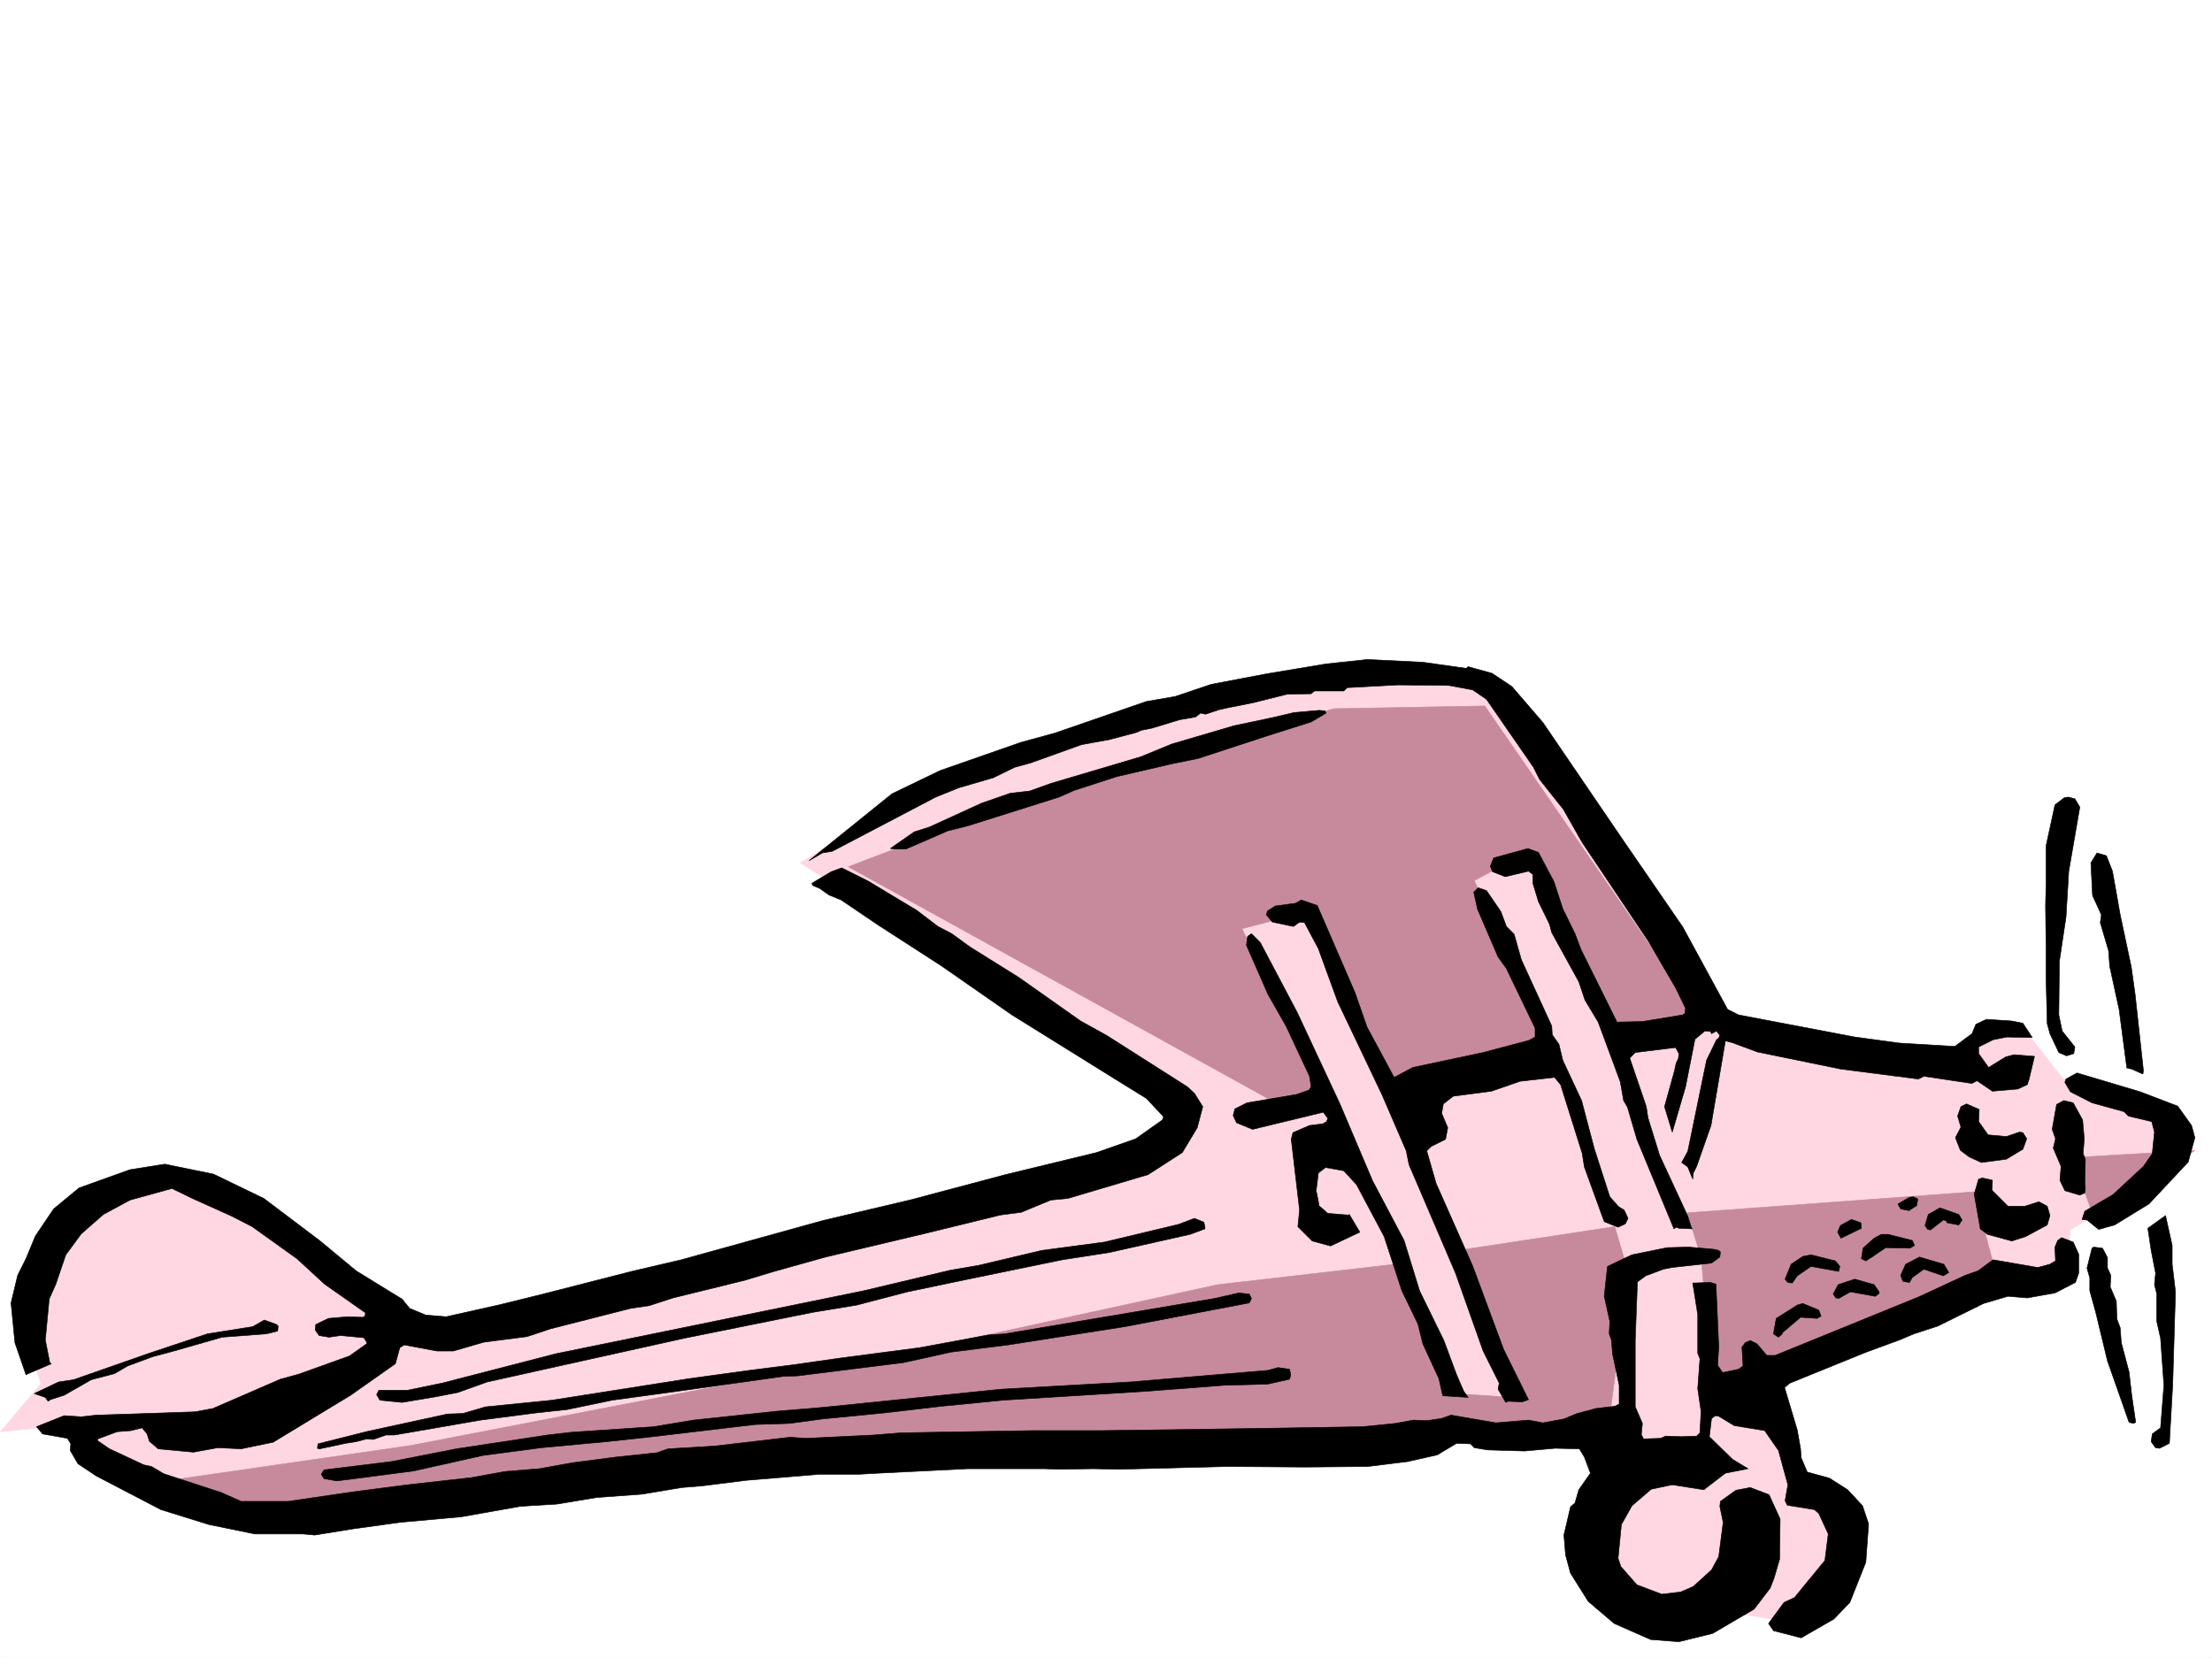
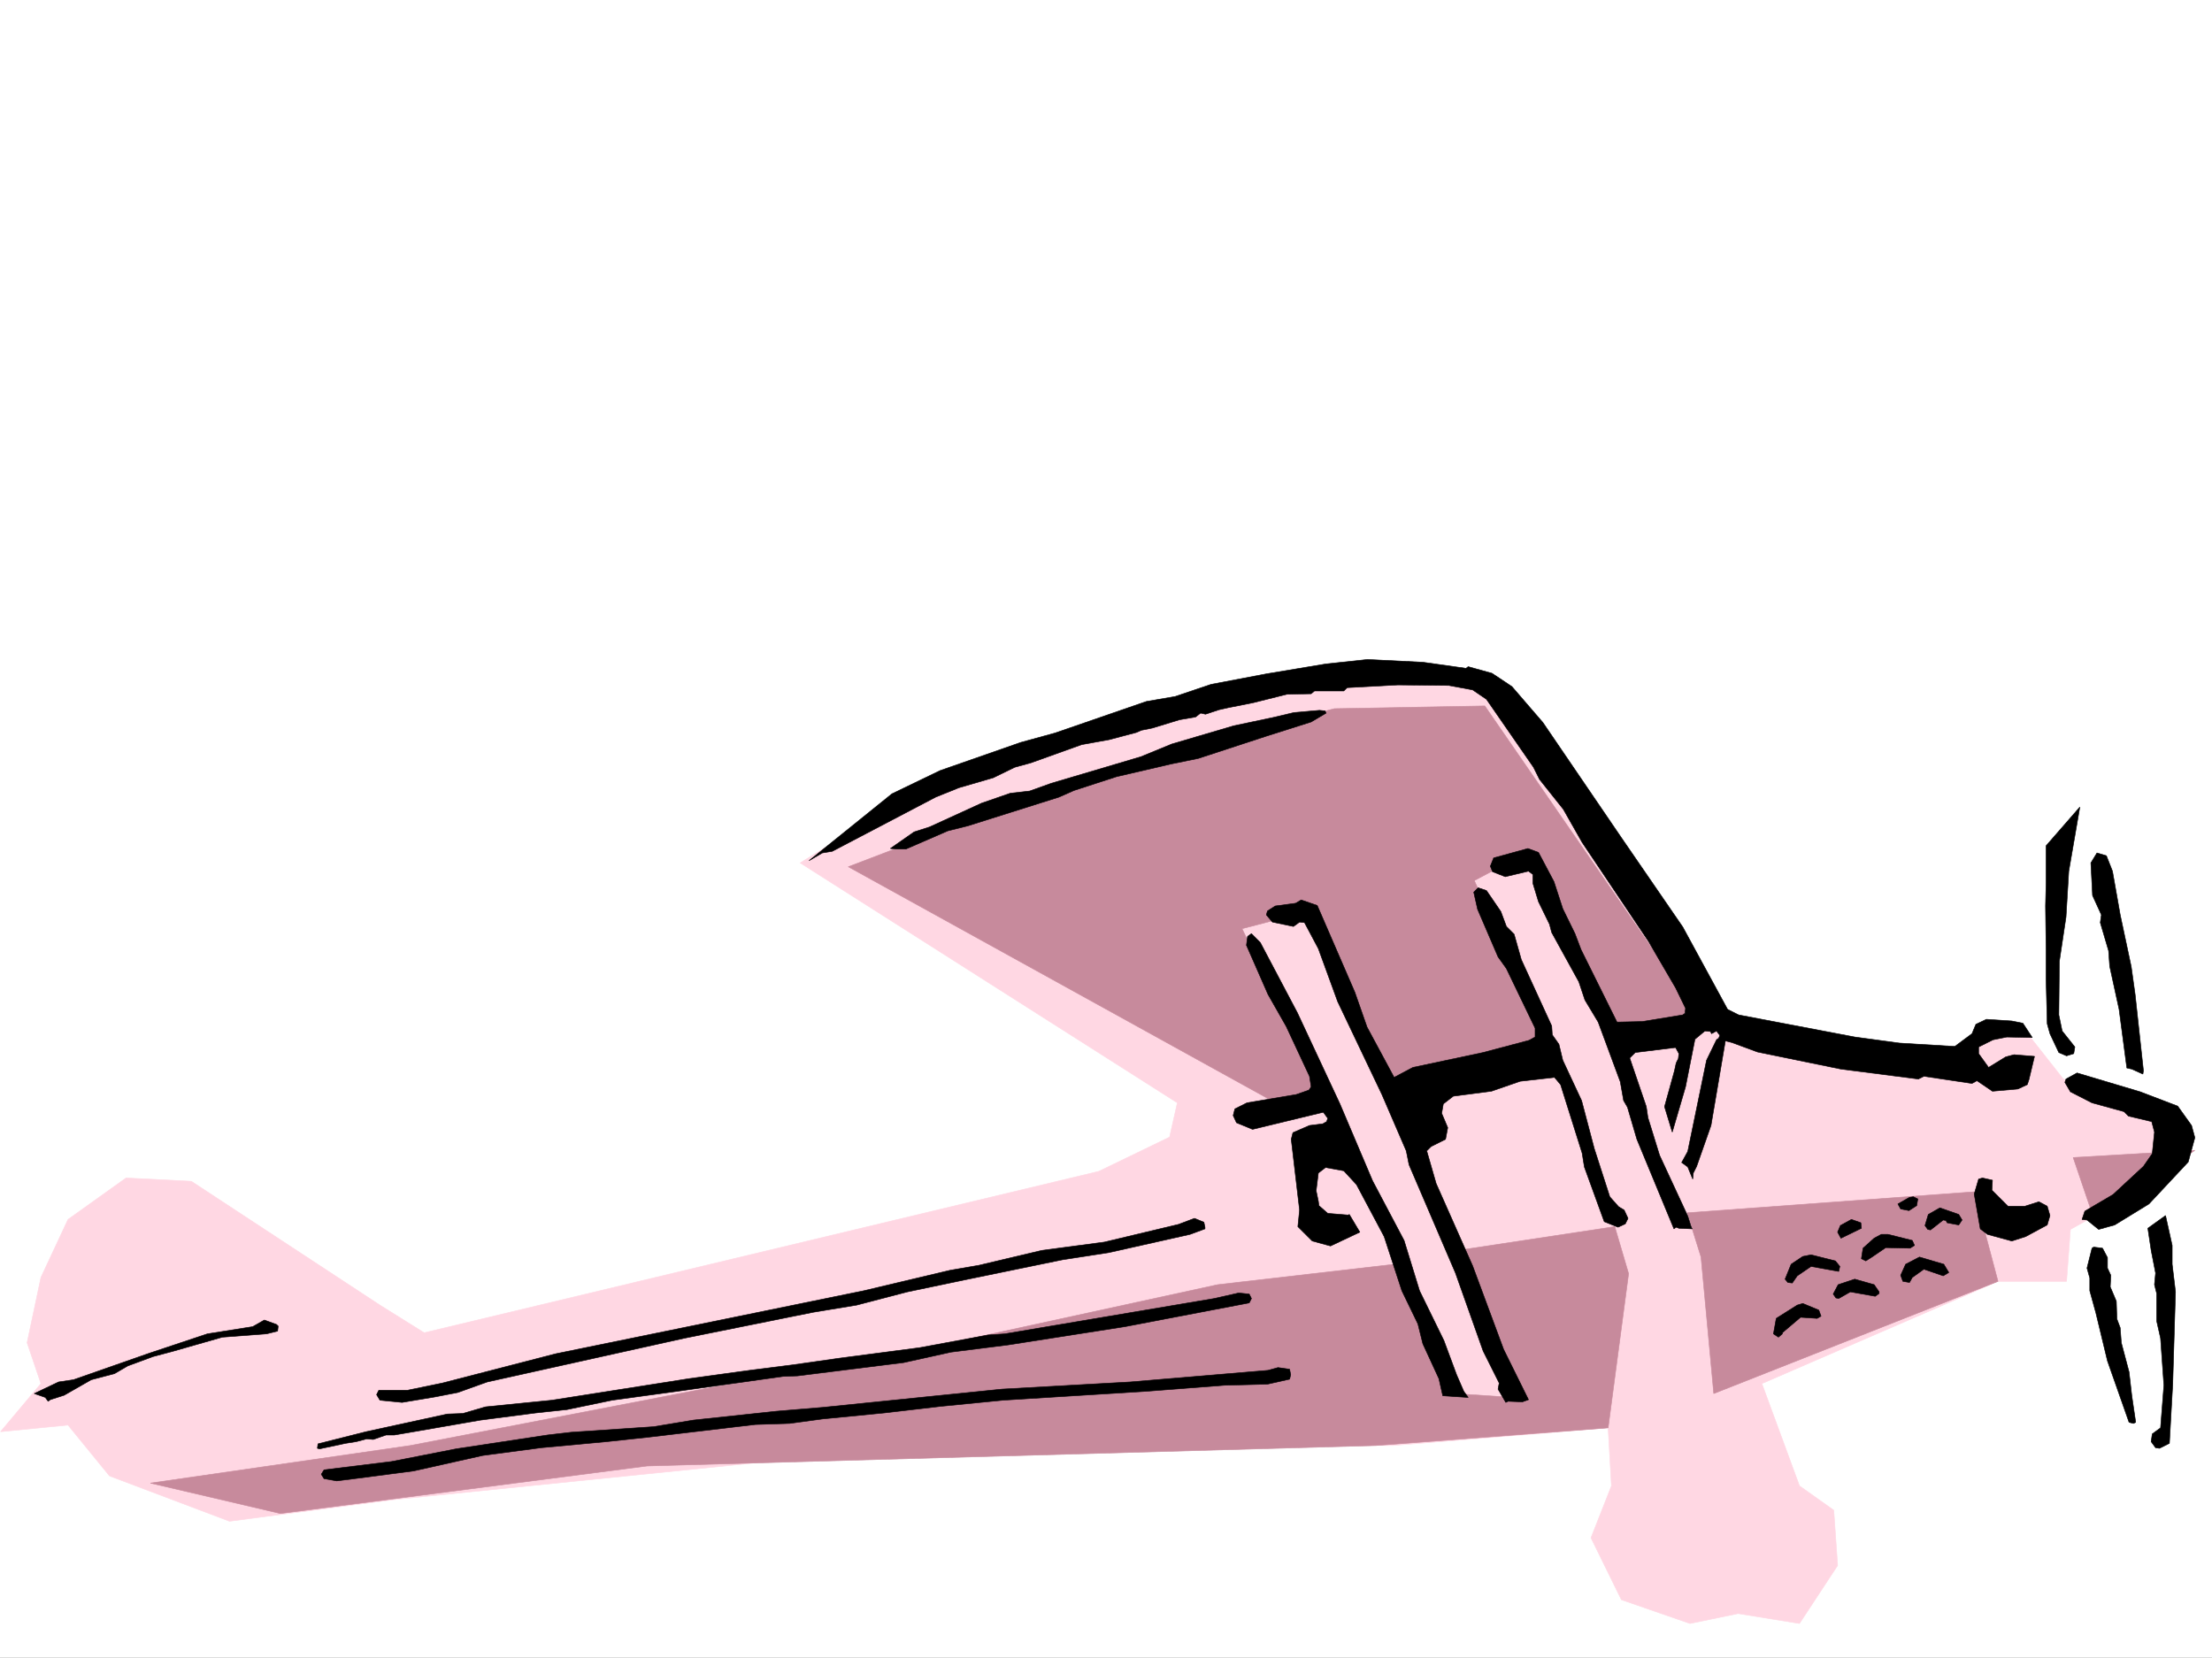
<svg xmlns="http://www.w3.org/2000/svg" width="2997.016" height="2246.297">
  <rect width="100%" height="100%" fill="#333333" stroke="none" />
  <defs>
    <clipPath id="a">
-       <path d="M0 0h2997v2244.137H0Zm0 0" />
-     </clipPath>
+       </clipPath>
  </defs>
  <path fill="#fff" d="M0 2246.297h2997.016V0H0Zm0 0" />
  <g clip-path="url(#a)" transform="translate(0 2.16)">
    <path fill="#fff" fill-rule="evenodd" stroke="#fff" stroke-linecap="square" stroke-linejoin="bevel" stroke-miterlimit="10" stroke-width=".743" d="M.742 2244.137h2995.531V-2.16H.743Zm0 0" />
  </g>
  <path fill="#ffd7e3" fill-rule="evenodd" stroke="#ffd7e3" stroke-linecap="square" stroke-linejoin="bevel" stroke-miterlimit="10" stroke-width=".743" d="m1891.11 905.555-236.008 32.218-283.2 87.625-176.105 74.915-111.633 68.894 511 325.078-10.48 46.45-95.91 46.413-914.083 218.723-59.941-37.457-255.516-167.777-88.406-4.496-78.668 56.187-36.715 78.629-18.73 88.406 18.73 55.403-54.703 65.18 91.418-8.993 56.184 68.895 162.578 61.425 221.816-29.207 588.883-59.902 444.332-13.488h320.66l292.235-23.969 4.496 78.629-27.723 70.422 41.172 83.867 92.941 32.219 65.18-13.489 83.168 13.489 51.688-78.63-5.239-74.917-46.449-32.961-50.95-138.57 319.919-138.57h92.898l5.242-70.38 125.157-69.675 26.941-68.895-59.941-37.457-101.895-27.723-55.441-70.418h-56.188l-46.449 42.696-291.453-42.696-315.457-458.37zm0 0" />
  <path fill="#c78a9c" fill-rule="evenodd" stroke="#c78a9c" stroke-linecap="square" stroke-linejoin="bevel" stroke-miterlimit="10" stroke-width=".743" d="m203.79 2009.582 352.175-50.906 384.351-74.172 348.38-65.14 361.167-78.673 246.489-28.464 74.171 176.03 78.668 5.24-74.171-199.216 212.78-32.218 18.77 63.656-27.722 208.988-314.715 23.969-987.512 27.722-496.766 64.399zm2082.19-366.246 388.852-28.465 32.219 121.324-385.098 152.063-17.242-184.984zm522.965-74.918 164.844-9.734-136.379 93.644zm-1659.601-393.973 352.918-134.816 305.683-79.41 203.79-3.715 278 402.965-17.985 32.18h-88.406l-115.422-235.93-70.422 37.457 102.64 226.195-227.757 51.688-97.399-236.672-92.16 23.969 110.887 231.433h-73.43zm0 0" />
-   <path fill-rule="evenodd" stroke="#000" stroke-linecap="square" stroke-linejoin="bevel" stroke-miterlimit="10" stroke-width=".743" d="m2048.45 930.266 41.952 48.68 105.649 155.07 83.91 122.07 60.723 111.594 14.972 7.508 157.34 29.949 60.684 8.25 74.914 4.496 23.226-17.242 5.278-12.707 14.234-6.766 34.445 2.27 14.977 2.968 12.746 19.473-34.445-.742-18.73 3.754-19.512 9.734v8.996l13.492 18.727 23.222-14.23 11.262-3.012 27.723 2.265-7.508 31.438-2.23 6.765-12.747 5.98-34.484 3.012-20.957-14.23-6.766 3.71-65.18-9.733-7.468 3.753-104.906-13.488-113.153-23.187-34.449-12.746-8.992-2.27-19.473 114.602-19.472 55.445-4.496 8.992-.782 8.211-6.726-16.46-8.25-5.981 8.25-14.977 25.457-123.594 13.488-27.722 3.012-2.23 1.484-3.755-4.496-5.98-6.727 3.715-1.484-2.973-7.508-.742-13.488 11.222-12.746 64.399-17.988 61.426-10.477-34.45 13.488-48.68 2.27-10.476 2.969-6.023.742-6.723-4.496-8.25-54.66 6.762-7.508 7.469 22.484 65.921 2.227 14.977 15.757 50.945 38.2 82.387 4.5 14.23 1.484 3.012-17.988-.781-3.711-1.488-3.012 2.27-50.203-121.368-12.75-43.441-5.238-8.992-4.496-25.454-29.95-80.898-17.988-29.95-8.25-24.71-36.715-66.668-3.011-11.258-14.973-30.695-7.508-24.711v-12.004l-5.984-4.496-31.473 7.508-17.203-6.727-3.012-7.508 4.496-11.222 46.45-12.747 14.234 5.243 20.996 39.683 11.965 36.715 16.5 33.707 8.25 21.738 48.68 98.102 34.484-.742 54.664-8.992 3.012-2.231.742-6.766-13.492-27.718-36.715-62.914-89.89-134.075-25.493-44.925-32.219-40.47-8.21-16.46L2014 947.512l-18.727-12.746-32.218-5.985-68.934-.742-68.933 3.715-4.497 4.496h-39.726l-4.496 3.754-32.961.742-44.965 11.262-33.703 6.722-13.492 3.012-17.985 5.985-6.726-1.489-6.762 5.242-21.703 3.75-36.715 11.223-15.012 3.012-6.726 2.972-36.715 9.735-37.457 6.766-68.934 24.71-21.738 5.98-29.21 14.235-46.45 13.489-31.477 12.707-140.093 73.43-13.489 2.23-17.988 10.476 112.375-90.632 65.18-31.438 109.402-38.2 46.45-12.745 123.632-42.7 38.945-6.722 48.72-16.461 74.913-14.234 80.938-13.489 56.187-5.984 74.914 3.715 58.457 8.25 2.969-2.227 32.219 8.953zm769.488 163.284-14.977 86.88-3.754 62.168-8.992 59.941-.742 72.648 4.496 21.739 17.242 21.699-1.523 8.996-9.739 3.008-10.476-4.496-12.004-25.492-3.715-13.45-1.524-59.941v-39.688l-.746-59.94.746-31.434v-50.208l12.004-55.402 12.746-9.738 5.239-.781 8.992 2.27zm0 0" />
+   <path fill-rule="evenodd" stroke="#000" stroke-linecap="square" stroke-linejoin="bevel" stroke-miterlimit="10" stroke-width=".743" d="m2048.45 930.266 41.952 48.68 105.649 155.07 83.91 122.07 60.723 111.594 14.972 7.508 157.34 29.949 60.684 8.25 74.914 4.496 23.226-17.242 5.278-12.707 14.234-6.766 34.445 2.27 14.977 2.968 12.746 19.473-34.445-.742-18.73 3.754-19.512 9.734v8.996l13.492 18.727 23.222-14.23 11.262-3.012 27.723 2.265-7.508 31.438-2.23 6.765-12.747 5.98-34.484 3.012-20.957-14.23-6.766 3.71-65.18-9.733-7.468 3.753-104.906-13.488-113.153-23.187-34.449-12.746-8.992-2.27-19.473 114.602-19.472 55.445-4.496 8.992-.782 8.211-6.726-16.46-8.25-5.981 8.25-14.977 25.457-123.594 13.488-27.722 3.012-2.23 1.484-3.755-4.496-5.98-6.727 3.715-1.484-2.973-7.508-.742-13.488 11.222-12.746 64.399-17.988 61.426-10.477-34.45 13.488-48.68 2.27-10.476 2.969-6.023.742-6.723-4.496-8.25-54.66 6.762-7.508 7.469 22.484 65.921 2.227 14.977 15.757 50.945 38.2 82.387 4.5 14.23 1.484 3.012-17.988-.781-3.711-1.488-3.012 2.27-50.203-121.368-12.75-43.441-5.238-8.992-4.496-25.454-29.95-80.898-17.988-29.95-8.25-24.71-36.715-66.668-3.011-11.258-14.973-30.695-7.508-24.711v-12.004l-5.984-4.496-31.473 7.508-17.203-6.727-3.012-7.508 4.496-11.222 46.45-12.747 14.234 5.243 20.996 39.683 11.965 36.715 16.5 33.707 8.25 21.738 48.68 98.102 34.484-.742 54.664-8.992 3.012-2.231.742-6.766-13.492-27.718-36.715-62.914-89.89-134.075-25.493-44.925-32.219-40.47-8.21-16.46L2014 947.512l-18.727-12.746-32.218-5.985-68.934-.742-68.933 3.715-4.497 4.496h-39.726l-4.496 3.754-32.961.742-44.965 11.262-33.703 6.722-13.492 3.012-17.985 5.985-6.726-1.489-6.762 5.242-21.703 3.75-36.715 11.223-15.012 3.012-6.726 2.972-36.715 9.735-37.457 6.766-68.934 24.71-21.738 5.98-29.21 14.235-46.45 13.489-31.477 12.707-140.093 73.43-13.489 2.23-17.988 10.476 112.375-90.632 65.18-31.438 109.402-38.2 46.45-12.745 123.632-42.7 38.945-6.722 48.72-16.461 74.913-14.234 80.938-13.489 56.187-5.984 74.914 3.715 58.457 8.25 2.969-2.227 32.219 8.953zm769.488 163.284-14.977 86.88-3.754 62.168-8.992 59.941-.742 72.648 4.496 21.739 17.242 21.699-1.523 8.996-9.739 3.008-10.476-4.496-12.004-25.492-3.715-13.45-1.524-59.941v-39.688l-.746-59.94.746-31.434v-50.208zm0 0" />
  <path fill-rule="evenodd" stroke="#000" stroke-linecap="square" stroke-linejoin="bevel" stroke-miterlimit="10" stroke-width=".743" d="m1796.723 966.238-20.254 11.965-61.426 19.473-91.414 29.949-36.715 7.508-74.176 17.242-57.672 18.73-20.253 8.954-123.633 38.984-26.942 6.723-34.484 14.976-22.484 9.738h-11.965l-8.992-.746 32.218-22.48 20.957-6.727 70.422-32.218 38.98-13.489 26.239-2.972 29.207-10.477 121.367-35.973 41.953-17.242 83.946-24.715 53.175-11.218 28.465-6.727 34.489-3.012 7.468.746zM2862.16 1180.43l10.477 59.195 14.976 70.383 5.239 37.457 11.261 103.379-.742 4.496-15.016-6.762-6.722-1.488-10.48-79.41-12.747-58.418-1.488-20.957-11.258-38.2 1.485-10.48-11.965-26.234-2.266-44.184 8.25-13.488 12.746 3.754zm-828.687 54.699 7.508 20.215 10.48 10.48 9.734 34.445 41.211 89.891.743 12.004 8.996 12.707 5.238 21.742 25.492 54.66 17.203 65.18 21 65.14 12 13.489 7.469 4.5 5.242 11.258-3.715 7.469-9.777 4.496-18.727-7.508-26.941-74.133-3.012-18.727-29.207-92.863-8.25-9.738-46.45 5.242-38.983 13.488-51.692 6.727-13.488 10.476-2.227 12.747 8.211 19.472-2.972 15.719-19.473 9.734-6.02 5.985 12.747 44.222 49.46 111.59 41.954 113.117 33.703 68.153-8.25 2.969-19.47-.743-3.01 1.528-10.481-17.989 1.527-8.25-21.742-43.441-37.457-105.605-62.95-146.82-3.753-18.731-32.961-76.363-59.942-125.864-26.234-71.902-18.73-35.191-6.727-.743-8.25 5.98-28.465-5.98-8.25-9.738 1.488-5.238 10.516-6.766 27.723-3.75 7.469-4.46 21.738 7.468 50.949 117.613 16.5 47.157 36.715 68.187 25.453-13.488 95.168-20.215 62.172-16.5 8.25-4.496v-11.965l-38.945-80.898-11.262-15.72-27.719-64.433-5.242-23.227 5.984-5.984 11.258 3.754zm917.09 263.652 18.73 26.196 4.496 16.503-8.992 32.961-53.215 56.891-46.453 28.465-21.7 6.02-15.757-12.747-6.723-.742 3.754-11.223 38.2-22.484 41.21-38.2 11.965-17.241 3.012-29.207-3.754-14.235-31.477-7.469-5.98-6.019-43.441-11.965-29.247-14.976-7.468-12.747 1.484-4.496 14.977-8.25 85.433 25.493zm-1192.821-126.605 57.711 123.594 44.184 104.124 42.734 80.899 20.957 68.148 32.961 67.41 17.246 46.45 9.735 22.445 5.98 8.25-34.445-2.23-5.239-23.223-21.742-47.195-6.722-26.98-21.743-44.927-23.968-73.39-37.457-70.418-17.243-18.727-24.71-4.5-9.774 7.508-2.973 23.969 2.973 14.234.781 5.98 11.965 10.481 27.719 2.266 1.488-.781 14.27 23.968-39.723 18.73-24.71-6.726-19.513-19.472 2.266-22.481-11.258-95.875 2.266-8.992 22.484-9.738 17.985-2.227 5.238-3.012 1.488-4.496-5.984-8.21-95.91 23.187-21.743-8.953-4.496-9.778 2.27-8.953 16.46-8.25 66.704-11.222 17.242-6.02 2.973-4.496-2.227-14.234-31.476-67.407-24.711-43.441-29.246-66.664 1.523-11.965 5.238-3.754 11.965 12.004zm0 0" />
-   <path fill-rule="evenodd" stroke="#000" stroke-linecap="square" stroke-linejoin="bevel" stroke-miterlimit="10" stroke-width=".743" d="m1242.246 1233.605 28.504 21.739 18.73 9.738 24.711 17.984 65.922 41.172 83.946 59.2 35.191 19.468 109.402 69.64 9.735 8.993 11.222 17.984-7.468 28.465-20.254 33.703-46.45 29.953-108.62 32.22-23.223 2.226-39.727 16.5-28.465 3.754-104.164 25.457-132.586 31.472-69.715 19.473-39.687 11.965-97.398 23.969-32.22 10.476-25.491 3.754-108.621 27.723-31.477 10.48-58.453 7.508-41.211 11.961h-22.484l-44.184-8.25-6.02 3.754-5.98 21.742-60.684 42.695-104.906 63.657-43.441 8.992-31.477-1.524-32.96 6.02-47.973-4.496-11.965-10.48-3.012-9.735-6.727-8.25-14.972 3.754-18.77 1.484-26.195 9.739-.746 2.226 16.46 11.262 46.454 21.7 10.516 2.269 16.46 9.734 77.93 25.457 26.977 12.004h63.695l86.918-12.75 74.918-9.734 86.918-9.735 44.926-8.25 46.449-3.754 45.71-8.21 57.712-7.509 56.187-5.984 14.973-5.238 62.953-3.754 102.637-12.004 20.996 1.527 92.16-4.5 37.457-3.007 176.809-2.973h94.425l59.2-.781 156.554-2.23 137.868-2.266 44.222-4.457 24.711-4.5 17.988.746 20.254-3.012 12.707-4.496 60.723 10.476 44.18-3.714 19.472 3.714 28.504-5.238 17.95-7.469 25.492-6.761 25.453-2.973 6.023-3.012v-25.453l-8.996-42.699-1.484-18.727-3.012-8.25.746-17.203-7.508-33.707 3.754-34.484.742-5.985 33-15.718 47.938-9.735 29.207-.742 33.742 2.973 6.727 1.523 2.265 2.23-.78 6.762-11.224 8.211-53.957 5.985-11.222 2.265-23.969 8.993-11.258 8.253-2.972 79.372v89.89l9.734 22.485-1.524 14.972 3.012 5.985 23.223-.743 6.726-3.011 20.997.742 20.996-.742 4.496-4.496 1.488-29.207-4.496-30.696 3.008-40.469-3.008-7.468v-52.434l-6.766-42.695 24.008-.742 7.469 2.226 3.754 84.653-1.489 25.453 6.727 9.738 21.738-4.496 5.985-4.5-1.489-25.453 4.5-5.98 6.723-3.012 8.992 4.496 13.492 15.718h11.262l194.793-79.375 62.953-29.207 17.203-6.02 20.254-14.976 60.684 10.48 16.46-4.456 7.509-4.496-.743-18.73 3.754-8.993 5.239-3.754 15.718 5.98 7.508 16.5v25.458l-4.5 12.746-27.719 14.23-37.46 6.727-26.235-2.23-32.96 9.737-62.208 30.692-32.219 10.48-19.472 8.25-44.965 16.461-103.383 41.953-7.504 5.985 17.242 57.672 4.496 25.492.743 11.965 8.25 19.472 29.992 8.25 24.71 15.72 20.216 21.737 8.25 24.711-3.754 51.692-21.703 54.66-21.739 22.484-44.222 25.453-37.457-9.734-6.727-9.738 20.957-28.465 14.234-6.723 41.211-50.207 4.496-35.933-12.746-27.72-5.98-5.241-36.715-5.98-2.973-6.024 3.715-21.7-12.707-46.449-18.73-26.941-41.211-6.766-20.996-12.707-4.496-.781-5.243 3.754-3.007 24.71 31.472 30.735 21 12.707-30.734 6.02-29.207 22.445-42.738-6.726-28.465 5.98-26.196 22.484-14.273 25.453-4.496 45.708 3.754 11.222 21.742 24.711 33.703 12.746 25.492-3.008 17.243-7.468 24.71-22.485 9.739-17.984 5.98-46.41-4.496-21.742.781-6.723 20.957-15.016 19.473-3.714 25.492 9.734 14.977 32.96-.742 54.665-7.508 25.453-5.239 13.488-21.738 28.465-56.187 32.961-45.711 11.223-38.2-2.973-49.46-21.738-35.192-29.95-24.008-38.203-6.722-24.71-2.23-26.977 8.952-38.203 6.024-5.238 5.238-17.985 15.719-22.445-8.211-21.738-6.766-11.223-32.96-.742-41.212 3.715-50.203-1.489-17.988-3.008-5.238-5.242-18.727-.742-26.238 15.719-39.688 8.992-54.699 6.766-84.691.742-105.61-.742-147.601 3.754-33.742-.782-46.453.782-20.215-.782H1311.18l-120.625 6.02-26.977 1.488h-53.176l-99.668 8.25-59.195 7.465-27.723 2.27-53.918 8.992-61.468 4.496-53.918 8.953-49.461 3.012-80.156 14.234-83.204 7.508-64.398 8.953-50.984 8.25-15.72-1.488H345.41l-62.207-12.746-65.18-20.215-87.664-45.707-24.71-16.461-10.481-17.985.746-8.996-4.5-7.465-33.703-5.984-8.25-9.773 37.457-14.977 23.227 1.524 20.214-2.266 46.45-1.488 87.664-3.008 24.007-4.496 91.375-39.688 24.75-6.726 68.934-24.75 23.227-16.461v-2.227l-3.754-6.023-31.477-2.973-15.719 2.23-13.488-2.23-5.238-7.504.742-7.469 17.242-8.25 26.2-2.27 20.253.782 2.97-1.523.745-4.496-55.445-38.946-37.457-34.445-60.684-43.441-27.722-14.231-53.176-23.969-27.723-13.492-56.969 15.719-35.972 19.473-29.95 26.238-20.996 28.46-13.488 39.688-8.996 20.215-5.238 55.445 6.023 30.692 2.227 1.527-31.477 13.45-2.969 1.523-15.015-43.438-5.238-53.96 8.992-37.419 11.261-22.48 12.707-30.695 24.75-36.715 34.446-28.465 68.933-24.711 47.196-7.508 65.96 13.492 68.192 32.961 76.402 57.672 48.715 40.43 48.68 29.988 13.492 8.211 10.477 12.746 21.742 8.996 27.719 2.227 73.43-16.461 54.702-13.488 122.891-31.438 67.41-15.758 191.824-53.175 120.622-28.465 126.605-33.703 123.637-29.954 53.215-18.726 35.972-25.453 1.485-4.496-23.227-24.715-41.21-25.492-140.876-87.621-95.875-66.668-84.691-54.66-50.946-34.45-16.46-6.762-12.747-8.992-8.996-3.754-1.484-2.972 26.195-15.72 14.235-5.276 35.972 17.984zm1579.445 283.907 2.227 25.453-1.484 20.215 3.011 7.507-.742 32.22.742 6.722-.742 6.727-6.765 3.011-20.215-5.984-6.766-14.23 1.527-18.731-10.52-24.711 3.013-12.746-4.496-12.746 5.98-33.707 9.738-5.238 12.746 3.011zm-140.878 2.226 12.746 17.989 24.75 2.226 17.949-5.98 4.496.742 5.277 8.25-5.277 14.23-22.445 13.492-33.743 4.497-16.46-7.508-12.004-8.992-6.727-17.204 7.469-14.234-4.496-14.977 4.496-12.746 7.508-3.754 17.242 7.508zm0 0" />
  <path fill-rule="evenodd" stroke="#000" stroke-linecap="square" stroke-linejoin="bevel" stroke-miterlimit="10" stroke-width=".743" d="m2698.8 1612.64 21.74 21.7h23.226l18.726-5.98 11.262 5.98 3.715 12.746-3.715 12.71-29.246 15.755-18.73 5.984-32.962-8.992-9.734-7.469-8.25-47.195 5.98-20.254 5.282-1.484 13.449 3.011zm244.259 100.372 4.496 37.418-3.754 125.082-4.496 80.152-13.453 6.766-5.278-.782-5.98-8.21 1.484-10.481 11.262-8.25 4.496-57.672-4.496-63.695-5.242-23.184v-37.46l-3.008-12.005 1.484-15.714-5.98-30.696-4.5-29.988 23.968-17.207 8.997 40.43zm-346.153-79.414-10.48 6.726-11.223-2.23-3.754-6.762 15.719-8.957 5.238-.781 6.024 3.012zm61.465 19.472-4.496 6.727-15.758-2.973-1.488-3.012-3.754-.742-17.242 13.489-3.754-.743-3.715-5.238 4.496-15.015 15.719-8.954 25.496 8.954zm197.023 50.946v14.234l4.497 9.734-.743 15.72 8.25 19.472.743 23.969 4.496 12.003 1.488 20.215 10.516 39.684 3.714 32.219 5.278 35.933-3.008 1.528-5.984-1.528-29.246-83.125-15.72-65.18-8.25-29.953V1731.7l-3.753-13.449 6.766-26.98 2.226-1.485 12.004 1.484zm-333.406-39.723-27.722 13.488-4.496-8.25 3.753-8.953 14.977-8.25 12.746 4.496zm71.946 23.223-6.024 3.753-32.96-.742-18.727 12.746-8.25 5.243-5.985-3.012 2.23-14.234 15.013-13.489 9.738-5.238h8.992l32.96 8.25zm46.449 36.714-7.508 4.497-26.234-8.993-15.72 11.223-3.753 6.766-8.992-1.528-2.973-8.21 6.727-14.973 18.73-9.738 32.961 9.738zm-147.602-8.25-1.523 6.766-37.461-6.766-18.727 12.747-6.726 9.738-6.02-.742-3.715-4.496 8.211-20.215 15.758-10.52 11.219-2.23 32.965 8.254zm53.176 34.45v2.265l-5.238 3.754-33.703-6.02-15.758 8.993-3.754-.742-3.715-5.239 6.723-12.75 22.484-7.464 26.234 7.464zm-78.667 32.96-5.243 3.012-22.48-1.488-24.712 20.957v1.488l-5.238 4.497-6.765-4.497 3.753-20.957 28.465-17.988 7.508-2.227 21.7 8.993zm-834.669-120.585v2.27l-20.215 7.468-110.144 24.71-62.953 9.735-131.102 26.98-78.668 16.462-68.933 17.984-59.2 9.738-174.578 35.188-266.742 59.2-39.688 14.23-30.73 5.984-44.965 7.508-29.953-3.012-4.496-7.508 2.973-5.98h38.984l47.191-9.739 153.586-39.687 417.352-85.395 116.87-27.718 38.985-6.727 85.395-20.215 84.687-11.261 100.371-23.97 21.739-8.21 12.746 5.242zm62.949 96.617-3.007 5.98-168.563 32.22-158.121 24.71-77.184 9.738-64.394 14.23-143.89 17.99-19.474.741-143.847 20.215-87.66 12.004-61.426 12.746-41.996 4.496-74.914 9.735-90.633 15.718-26.238 4.496H522.96l-17.203 5.985-8.992-.742-14.235 3.754-14.23 2.226-35.23 7.508-3.009-.742.743-6.024 65.218-16.46 110.106-23.97 20.996-.742 30.734-8.992 89.891-8.992 185.8-29.207 81.68-11.223 59.2-7.507 62.949-8.993L1246 1826.086l92.902-17.203 22.48-1.524 283.985-47.937 32.961-7.469 14.234 1.488zm53.176 103.378-1.484 5.985-29.989 6.727-58.417 1.523-106.391 8.211-193.309 12.004-83.91 8.25-77.184 8.992-83.906 8.211-44.222 6.024-46.453 1.484-145.372 17.203-56.187 6.023-88.406 8.211-79.41 10.516-93.645 20.957-80.195 10.48-23.97 3.012-17.241-3.011-3.754-5.98 3.754-5.985 91.414-11.262 87.664-17.203 123.633-18.73 32.218-3.75 111.63-7.508 53.96-8.957 112.371-12 62.953-5.243 242.73-24.71 173.84-9.735 186.587-15.719 13.488-3.754 15.719 2.23zm-1371.859-65.921-.746 6.727-15.012 3.753-59.941 4.496-68.153 19.473-25.492 6.762-34.45 12.707-17.984 10.48-31.476 8.25-36.715 20.996-18.727 5.985-3.011 2.226-3.754-5.238-14.977-5.238 32.961-15.719 20.254-3.012 102.64-35.933 78.669-26.235 61.425-9.738 15.758-8.992 16.461 6.023zm0 0" />
</svg>